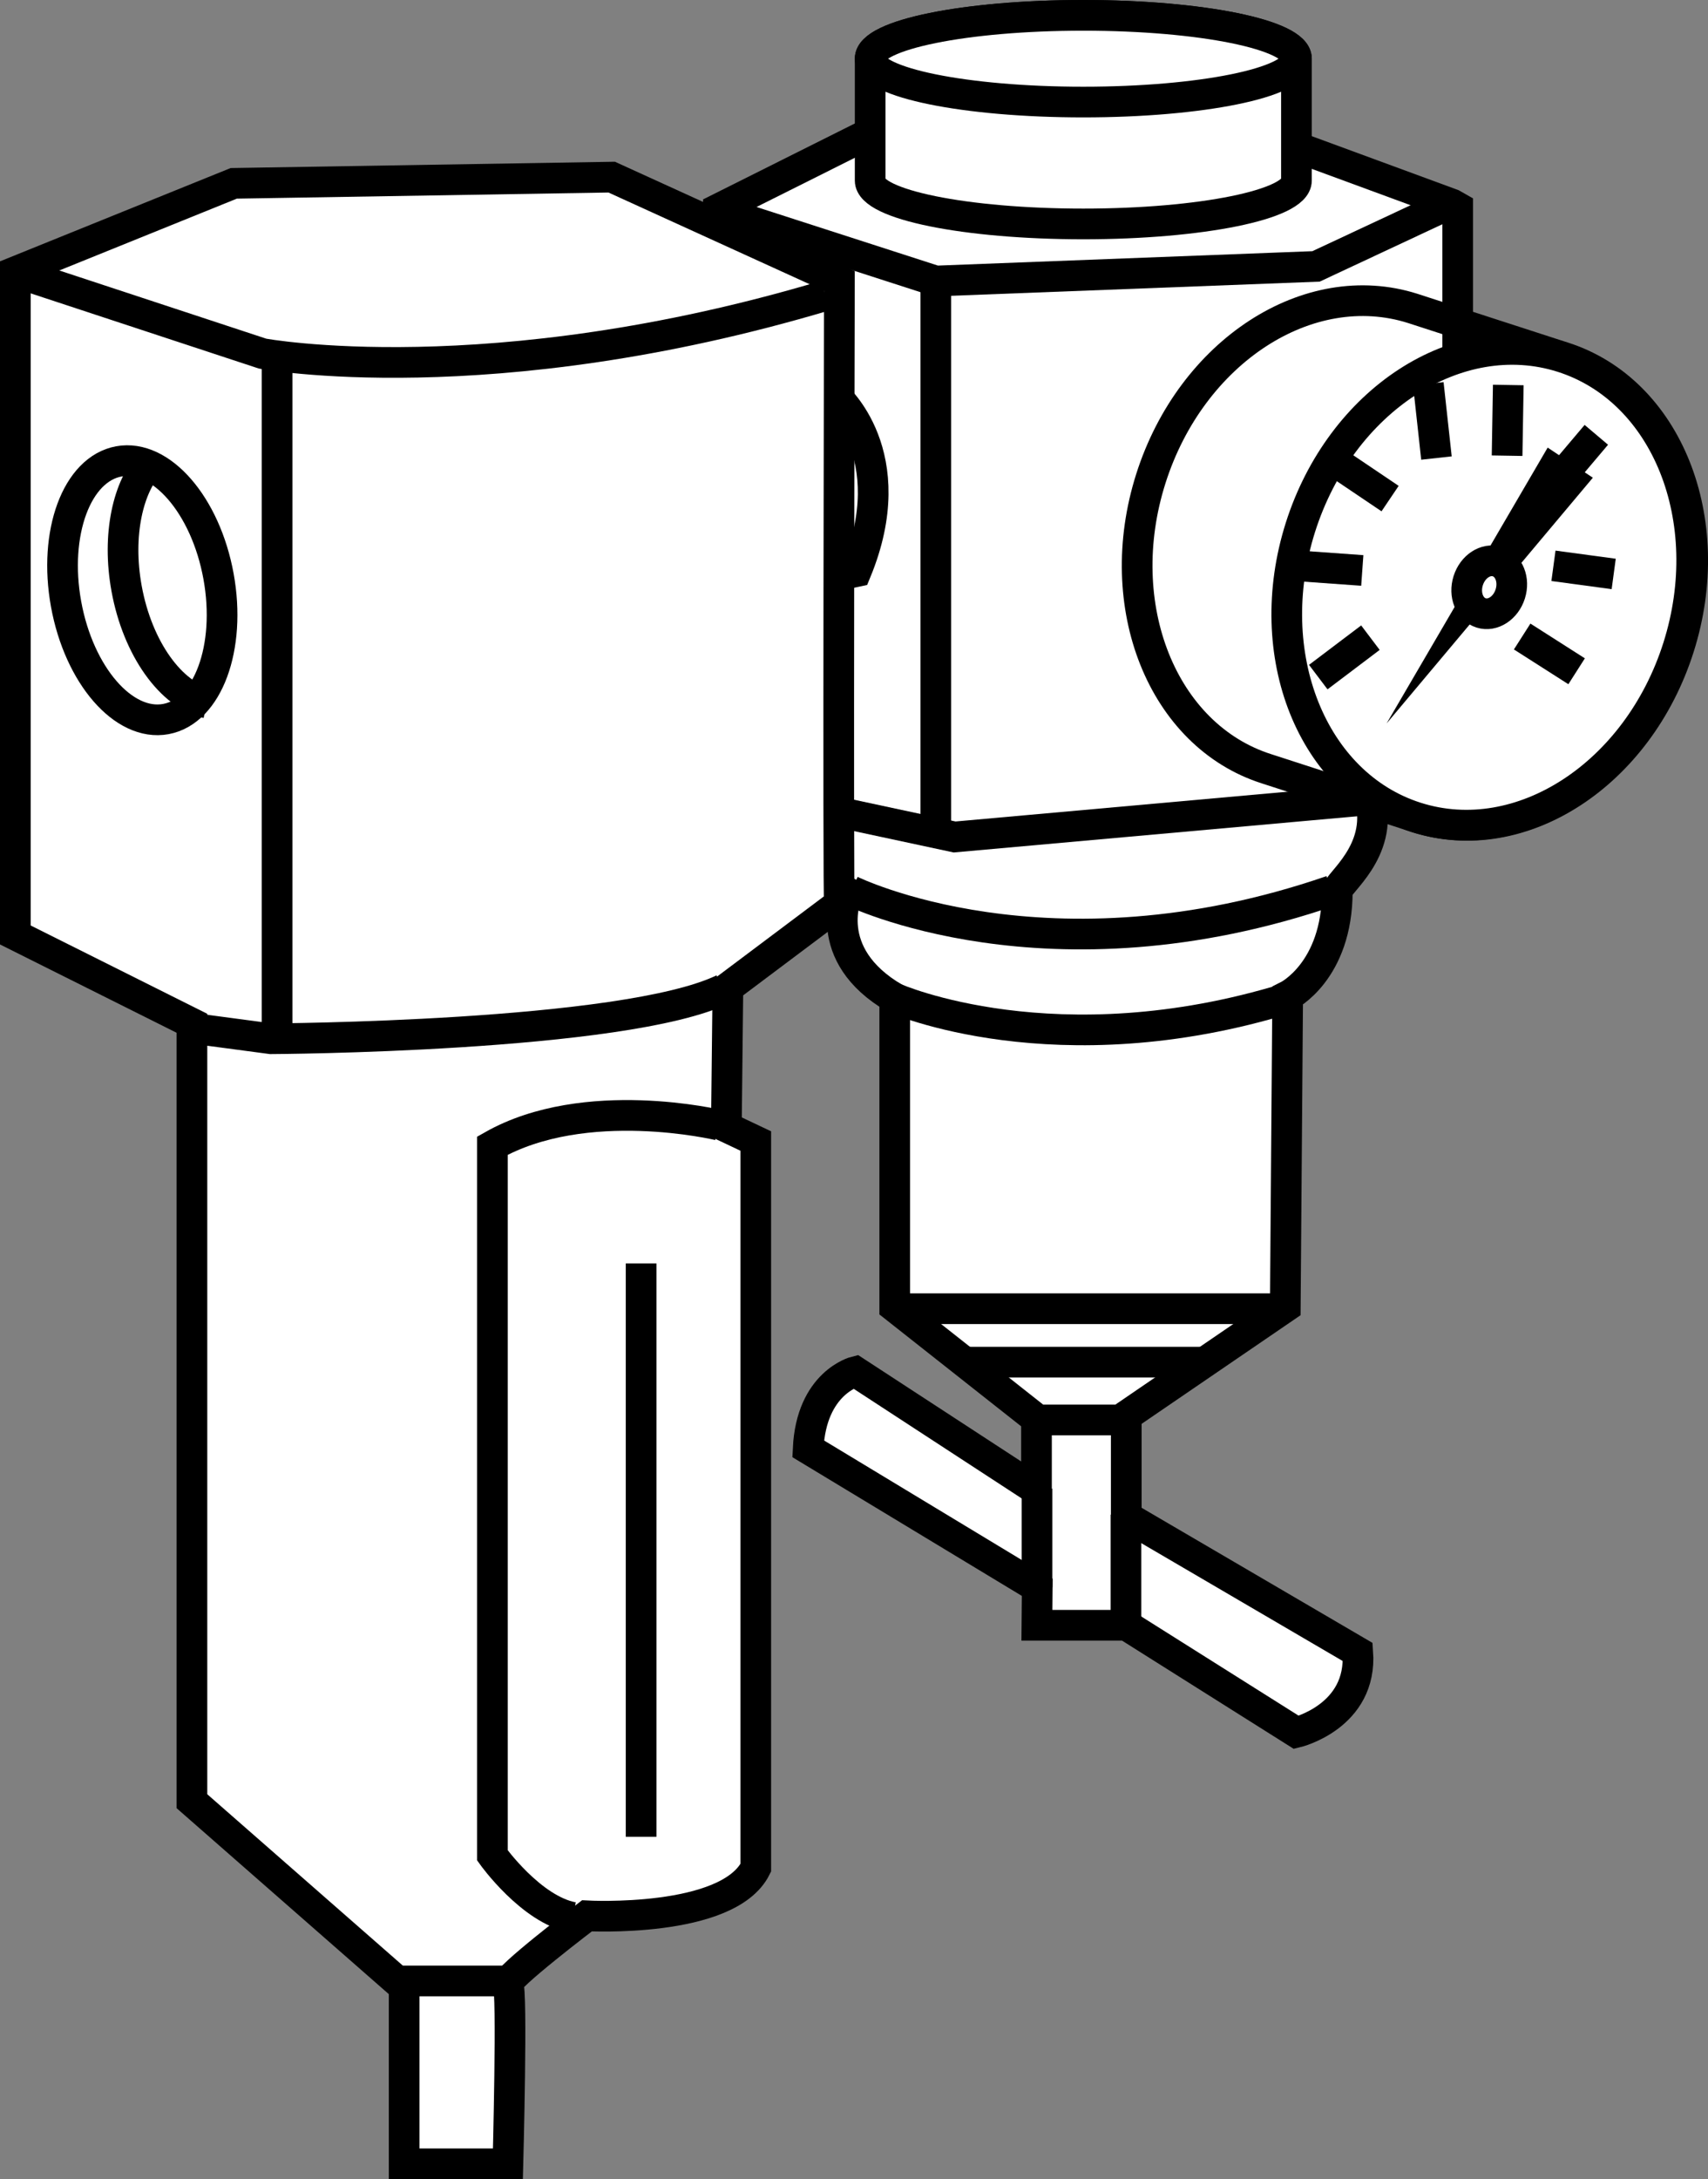
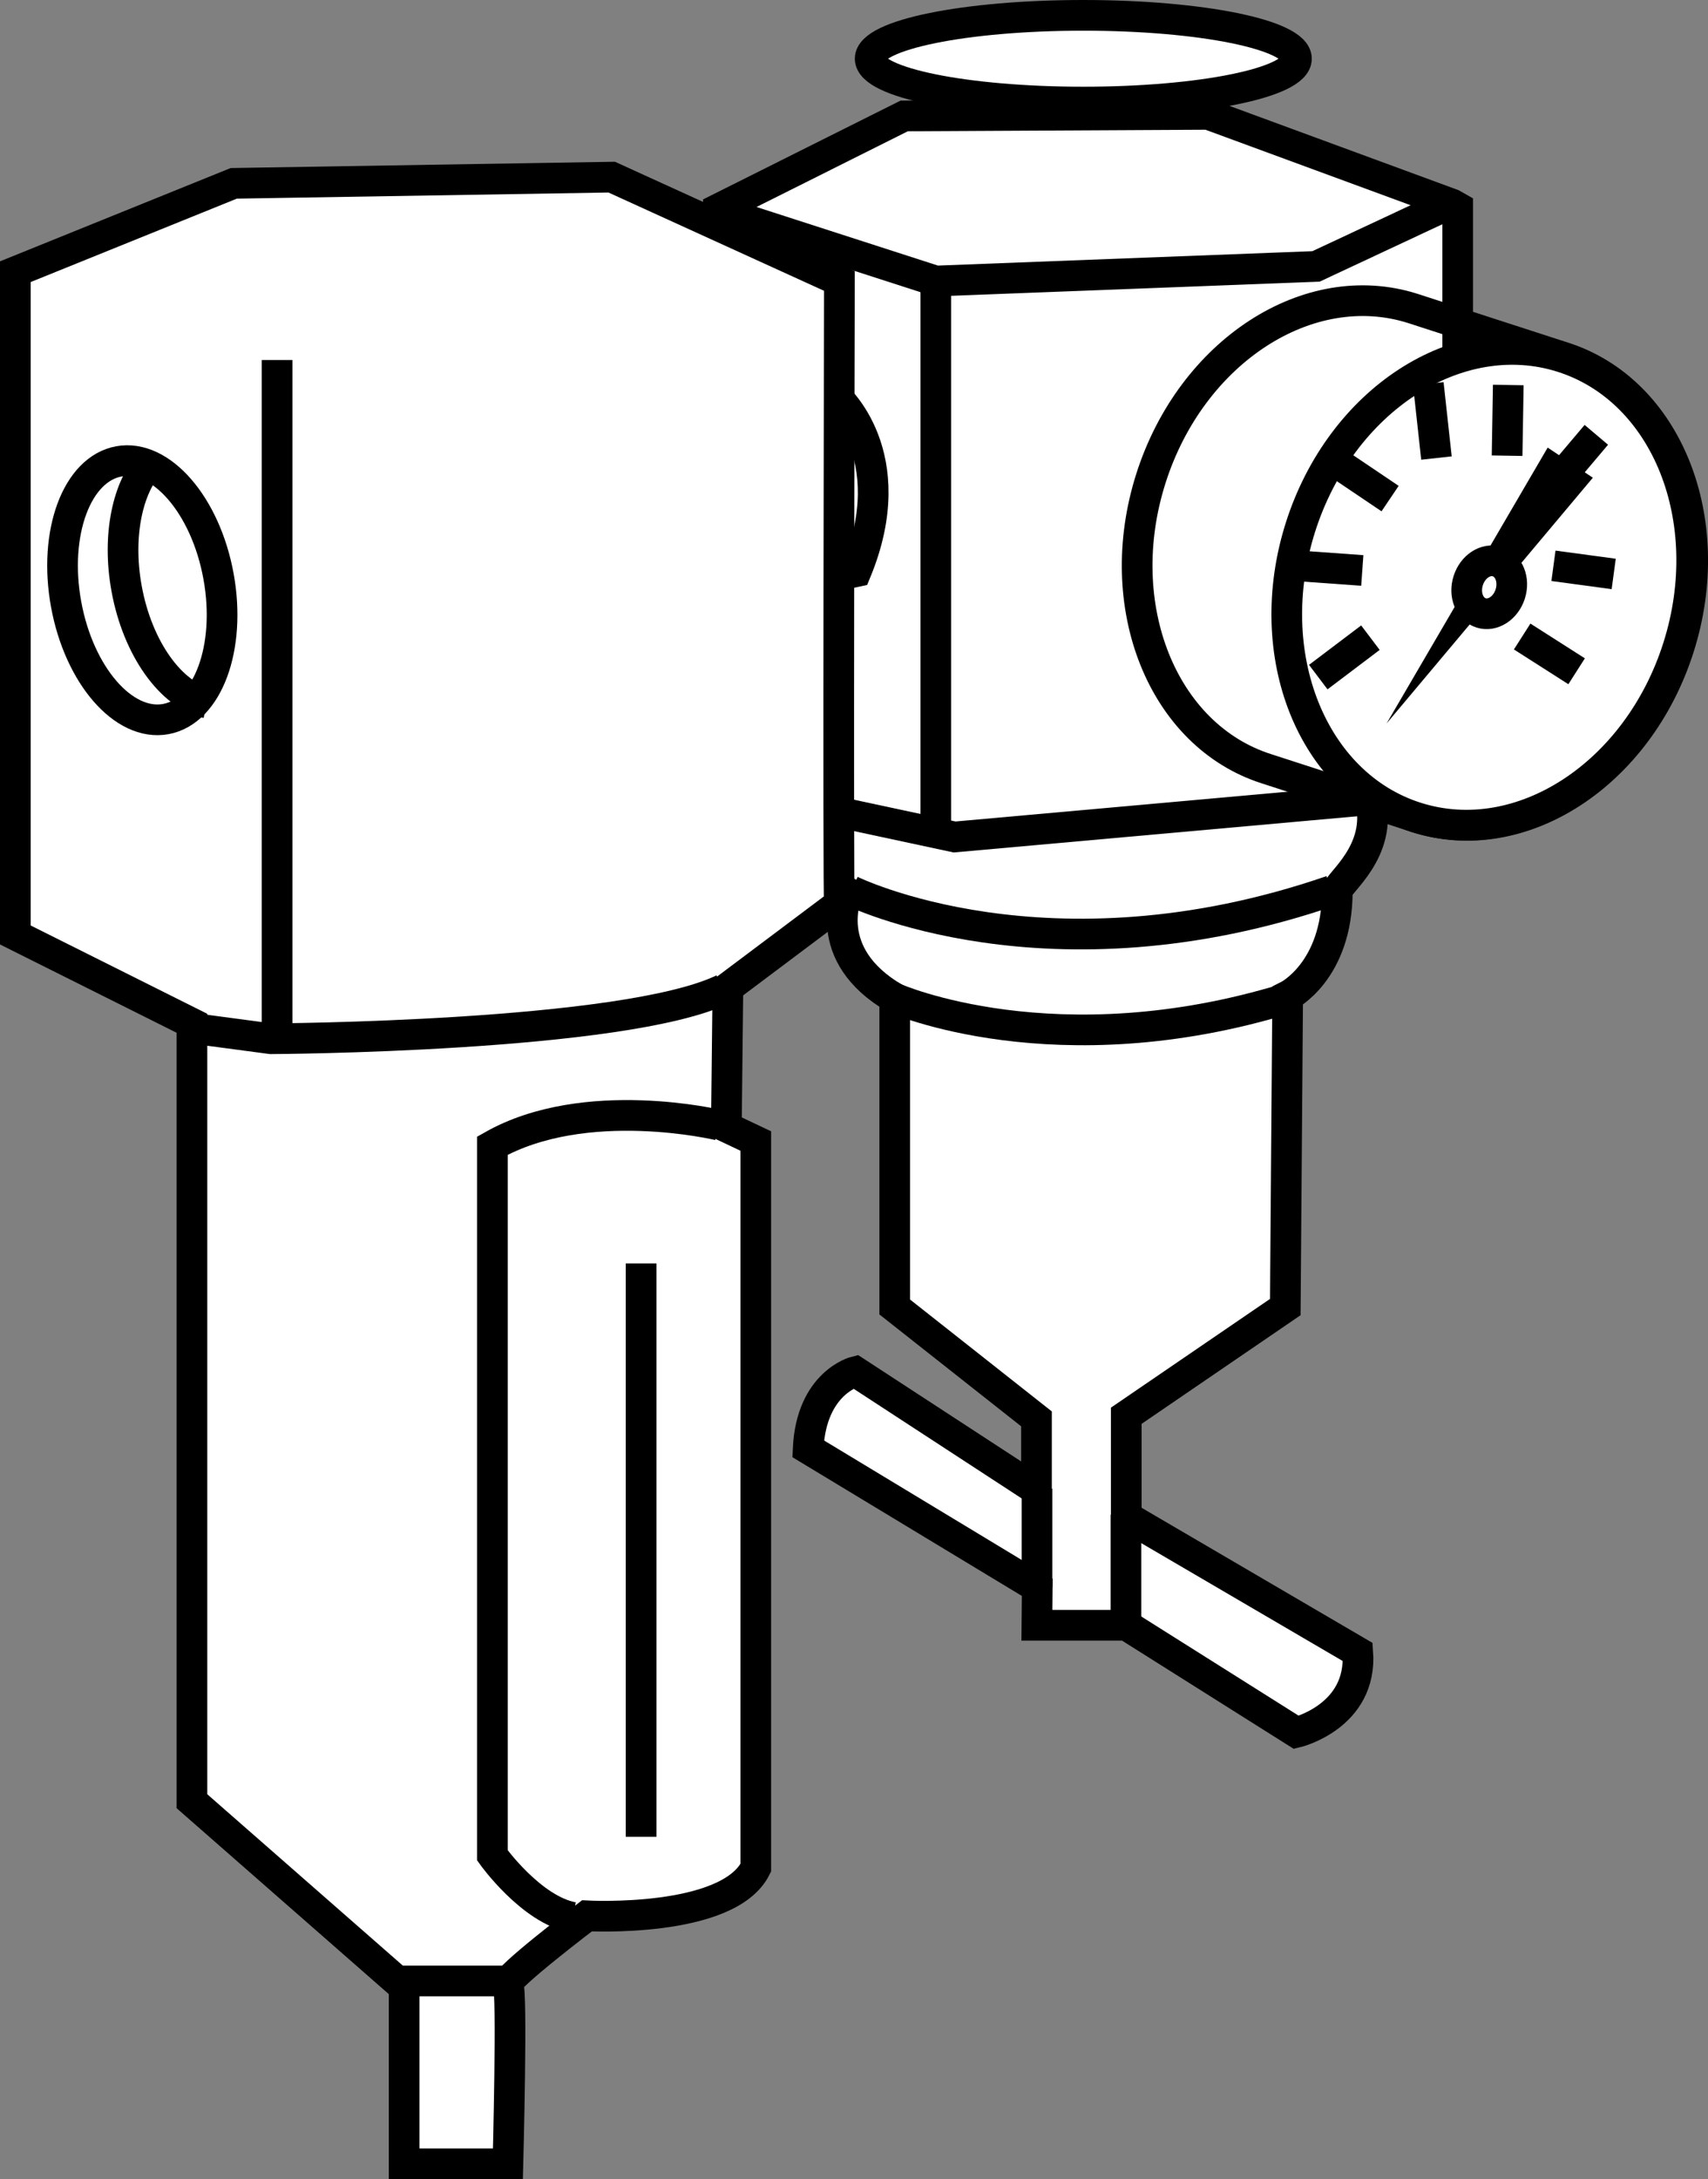
<svg xmlns="http://www.w3.org/2000/svg" version="1.1" id="image" x="0px" y="0px" width="44.539px" height="56.8px" viewBox="0 0 44.539 56.8" enable-background="new 0 0 44.539 56.8" xml:space="preserve">
  <rect x="0" y="0" width="44.539" height="56.8" fill="#808080" stroke="none" />
  <path fill="#FFFFFF" stroke="#000000" stroke-width="0.8" stroke-miterlimit="10" d="M37.868,5.322l-6.365-2.341l-7.925,0.041  L18.733,5.445v14.701l2.176,0.698c0,0-0.287,1.643,1.191,2.423c0,0-0.739,1.601,1.232,2.751v8.049l3.696,2.916  v1.848l-4.722-3.08c0,0-1.15,0.287-1.232,2.012l5.974,3.61l-0.009,0.99h2.335l4.431,2.792  c0,0,1.725-0.411,1.601-2.094l-6.037-3.531v-2.628l4.147-2.833l0.062-8.11c0,0,1.294-0.638,1.294-2.731  c0-0.205,1.191-1.027,0.862-2.382l2.278-0.411V5.404L37.868,5.322z" />
  <line fill="none" stroke="#000000" stroke-width="0.8" stroke-miterlimit="10" x1="27.042" y1="38.801" x2="27.042" y2="41.372" />
  <line fill="none" stroke="#000000" stroke-width="0.8" stroke-miterlimit="10" x1="29.361" y1="39.48" x2="29.361" y2="42.324" />
-   <line fill="none" stroke="#000000" stroke-width="0.8" stroke-miterlimit="10" x1="23.365" y1="34.112" x2="33.413" y2="34.112" />
-   <line fill="none" stroke="#000000" stroke-width="0.8" stroke-miterlimit="10" x1="26.966" y1="37.011" x2="29.309" y2="37.011" />
-   <line fill="none" stroke="#000000" stroke-width="0.8" stroke-miterlimit="10" x1="25.19" y1="35.505" x2="31.487" y2="35.505" />
  <path fill="none" stroke="#000000" stroke-width="0.8" stroke-miterlimit="10" d="M23.332,26.018c0,0,4.203,1.86,10.246,0" />
  <path fill="none" stroke="#000000" stroke-width="0.8" stroke-miterlimit="10" d="M22.188,23.215c0,0,5.141,2.546,12.533,0" />
  <polyline fill="none" stroke="#000000" stroke-width="0.8" stroke-miterlimit="10" points="19.174,5.637 24.403,7.325   34.318,6.944 37.696,5.364 " />
  <polyline fill="none" stroke="#000000" stroke-width="0.8" stroke-miterlimit="10" points="21.08,20.999 24.893,21.816   35.733,20.844 " />
  <line fill="none" stroke="#000000" stroke-width="0.8" stroke-miterlimit="10" x1="24.403" y1="7.271" x2="24.403" y2="21.707" />
-   <path fill="#FFFFFF" stroke="#000000" stroke-width="0.8" stroke-miterlimit="10" d="M33.807,4.707  c0,0.624-2.488,1.13-5.558,1.13s-5.558-0.506-5.558-1.13V1.53c0-0.624,2.488-1.13,5.558-1.13  s5.558,0.506,5.558,1.13V4.707z" />
  <ellipse fill="#FFFFFF" stroke="#000000" stroke-width="0.8" stroke-miterlimit="10" cx="28.249" cy="1.53" rx="5.558" ry="1.13" />
  <path fill="none" stroke="#000000" stroke-width="0.8" stroke-miterlimit="10" d="M36.953,21.311  c2.72,0.863,5.778-1.123,6.83-4.437s-0.301-6.7-3.021-7.564l-3.922-1.271  c-2.72-0.863-5.778,1.123-6.83,4.437s0.301,6.7,3.021,7.564L36.953,21.311z" />
  <ellipse transform="matrix(0.302 -0.953 0.953 0.302 12.509 47.715)" fill="#FFFFFF" stroke="#000000" stroke-width="0.8" stroke-miterlimit="10" cx="38.857" cy="15.31" rx="6.295" ry="5.167" />
  <polygon points="41.536,12.452 40.358,11.667 36.158,18.857 " />
  <line fill="none" stroke="#000000" stroke-width="0.8" stroke-miterlimit="10" x1="35.736" y1="16.621" x2="34.376" y2="17.649" />
  <line fill="none" stroke="#000000" stroke-width="0.8" stroke-miterlimit="10" x1="35.524" y1="14.869" x2="33.832" y2="14.748" />
  <line fill="none" stroke="#000000" stroke-width="0.8" stroke-miterlimit="10" x1="36.249" y1="12.996" x2="34.859" y2="12.059" />
  <line fill="none" stroke="#000000" stroke-width="0.8" stroke-miterlimit="10" x1="37.458" y1="11.939" x2="37.246" y2="10.005" />
  <line fill="none" stroke="#000000" stroke-width="0.8" stroke-miterlimit="10" x1="39.3" y1="11.878" x2="39.331" y2="10.035" />
  <line fill="none" stroke="#000000" stroke-width="0.8" stroke-miterlimit="10" x1="40.509" y1="14.748" x2="42.08" y2="14.96" />
  <line fill="none" stroke="#000000" stroke-width="0.8" stroke-miterlimit="10" x1="39.693" y1="16.591" x2="41.113" y2="17.497" />
  <line fill="none" stroke="#000000" stroke-width="0.8" stroke-miterlimit="10" x1="41.627" y1="11.334" x2="40.63" y2="12.513" />
  <ellipse transform="matrix(0.302 -0.953 0.953 0.302 12.509 47.715)" fill="#FFFFFF" stroke="#000000" stroke-width="0.8" stroke-miterlimit="10" cx="38.857" cy="15.31" rx="0.701" ry="0.575" />
  <path fill="#FFFFFF" stroke="#000000" stroke-width="0.8" stroke-miterlimit="10" d="M19.447,10.776l2.323-0.474  c0,0,1.817,1.533,0.553,4.598l-2.386,0.506" />
  <path fill="#FFFFFF" stroke="#000000" stroke-width="0.8" stroke-miterlimit="10" d="M21.889,23.561  c-0.04-0.121,0-16.238,0-16.238l-5.938-2.706L6.095,4.779L0.4,7.082v17.288l4.605,2.302v20.277l5.534,4.847V56.4  h2.706c0,0,0.121-4.564,0-4.686c-0.121-0.121,2.06-1.777,2.06-1.777s3.676,0.202,4.403-1.252V29.741l-0.767-0.363  l0.04-3.635L21.889,23.561z" />
-   <path fill="none" stroke="#000000" stroke-width="0.8" stroke-miterlimit="10" d="M0.453,7.111l6.393,2.106  c0,0,5.914,1.101,14.681-1.513" />
  <path fill="none" stroke="#000000" stroke-width="0.8" stroke-miterlimit="10" d="M5.247,26.833l1.818,0.242  c0,0,9.209-0.04,11.794-1.292" />
  <line fill="none" stroke="#000000" stroke-width="0.8" stroke-miterlimit="10" x1="7.226" y1="9.384" x2="7.226" y2="26.793" />
  <ellipse transform="matrix(0.984 -0.179 0.179 0.984 -2.695 0.913)" fill="none" stroke="#000000" stroke-width="0.8" stroke-miterlimit="10" cx="3.712" cy="15.382" rx="2.02" ry="3.413" />
  <path fill="none" stroke="#000000" stroke-width="0.8" stroke-miterlimit="10" d="M5.397,18.324  c-0.93-0.208-1.81-1.412-2.096-2.984c-0.253-1.391,0.03-2.675,0.65-3.315" />
  <path fill="none" stroke="#000000" stroke-width="0.8" stroke-miterlimit="10" d="M18.743,29.326c0,0-3.479-0.837-5.902,0.536  V48.362c0,0,1.01,1.414,2.1,1.616" />
  <line fill="none" stroke="#000000" stroke-width="0.8" stroke-miterlimit="10" x1="10.498" y1="51.634" x2="13.366" y2="51.634" />
  <line fill="none" stroke="#000000" stroke-width="0.8" stroke-miterlimit="10" x1="16.718" y1="32.932" x2="16.718" y2="47.877" />
</svg>